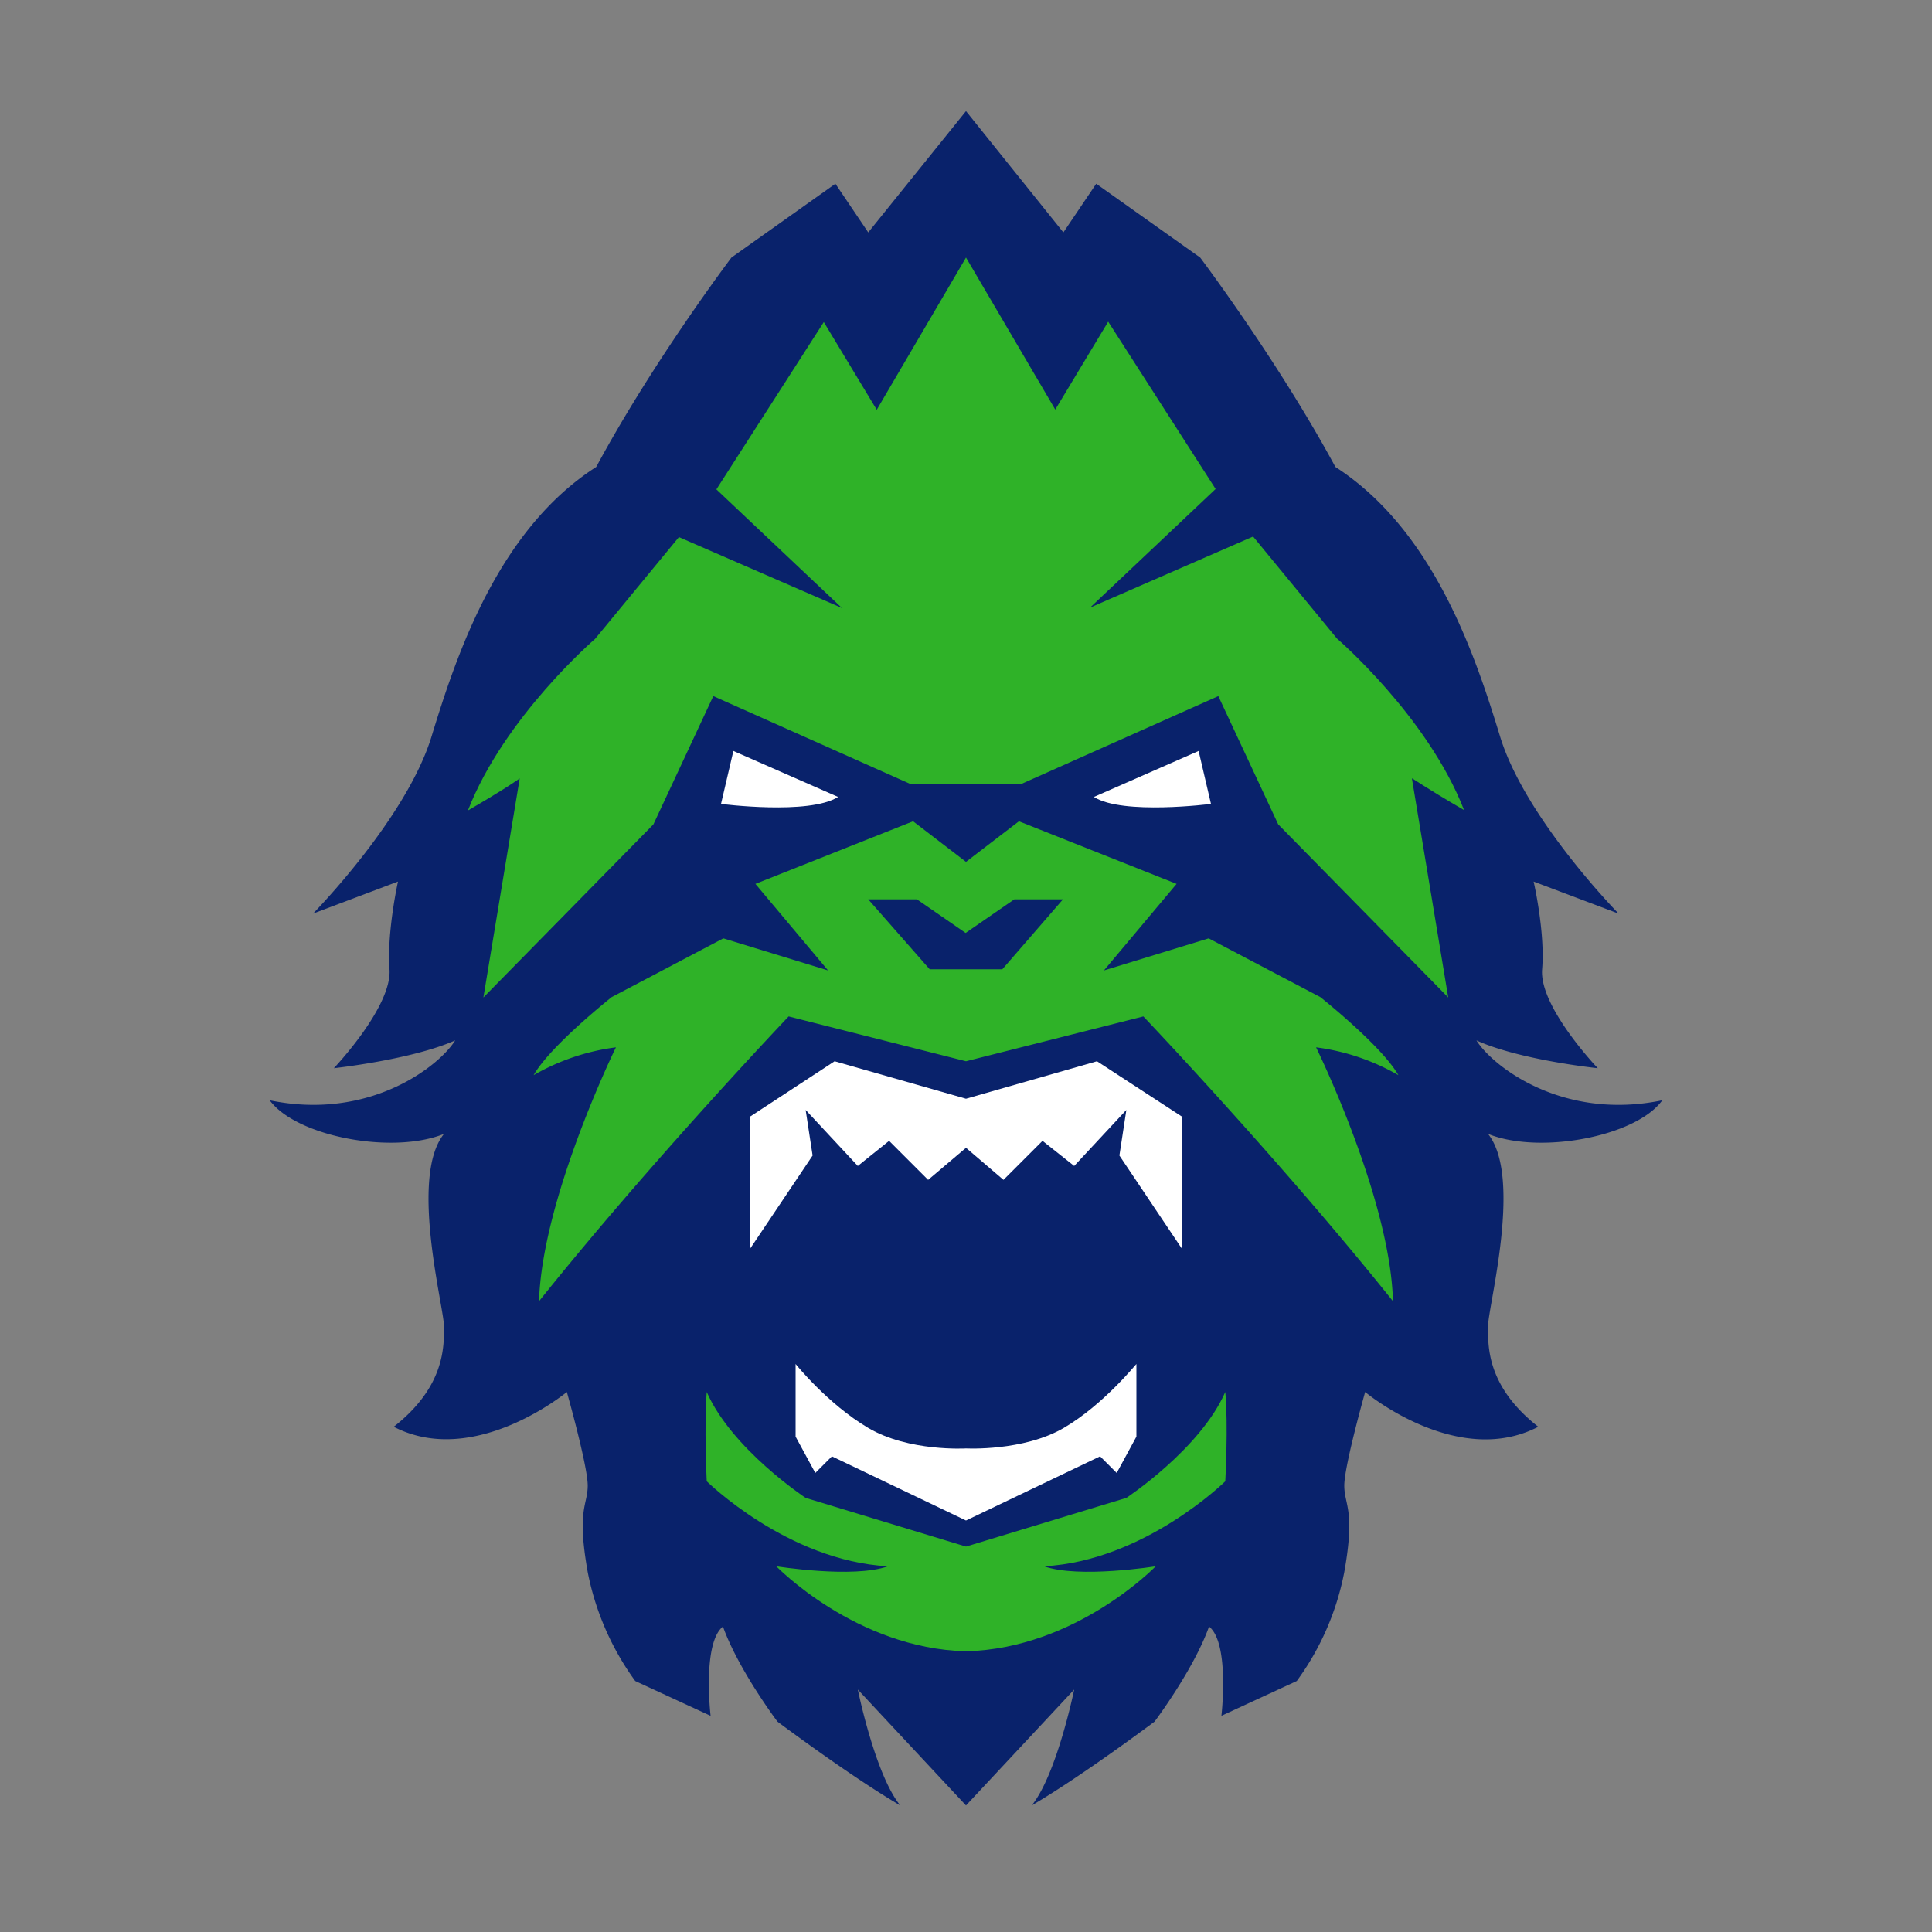
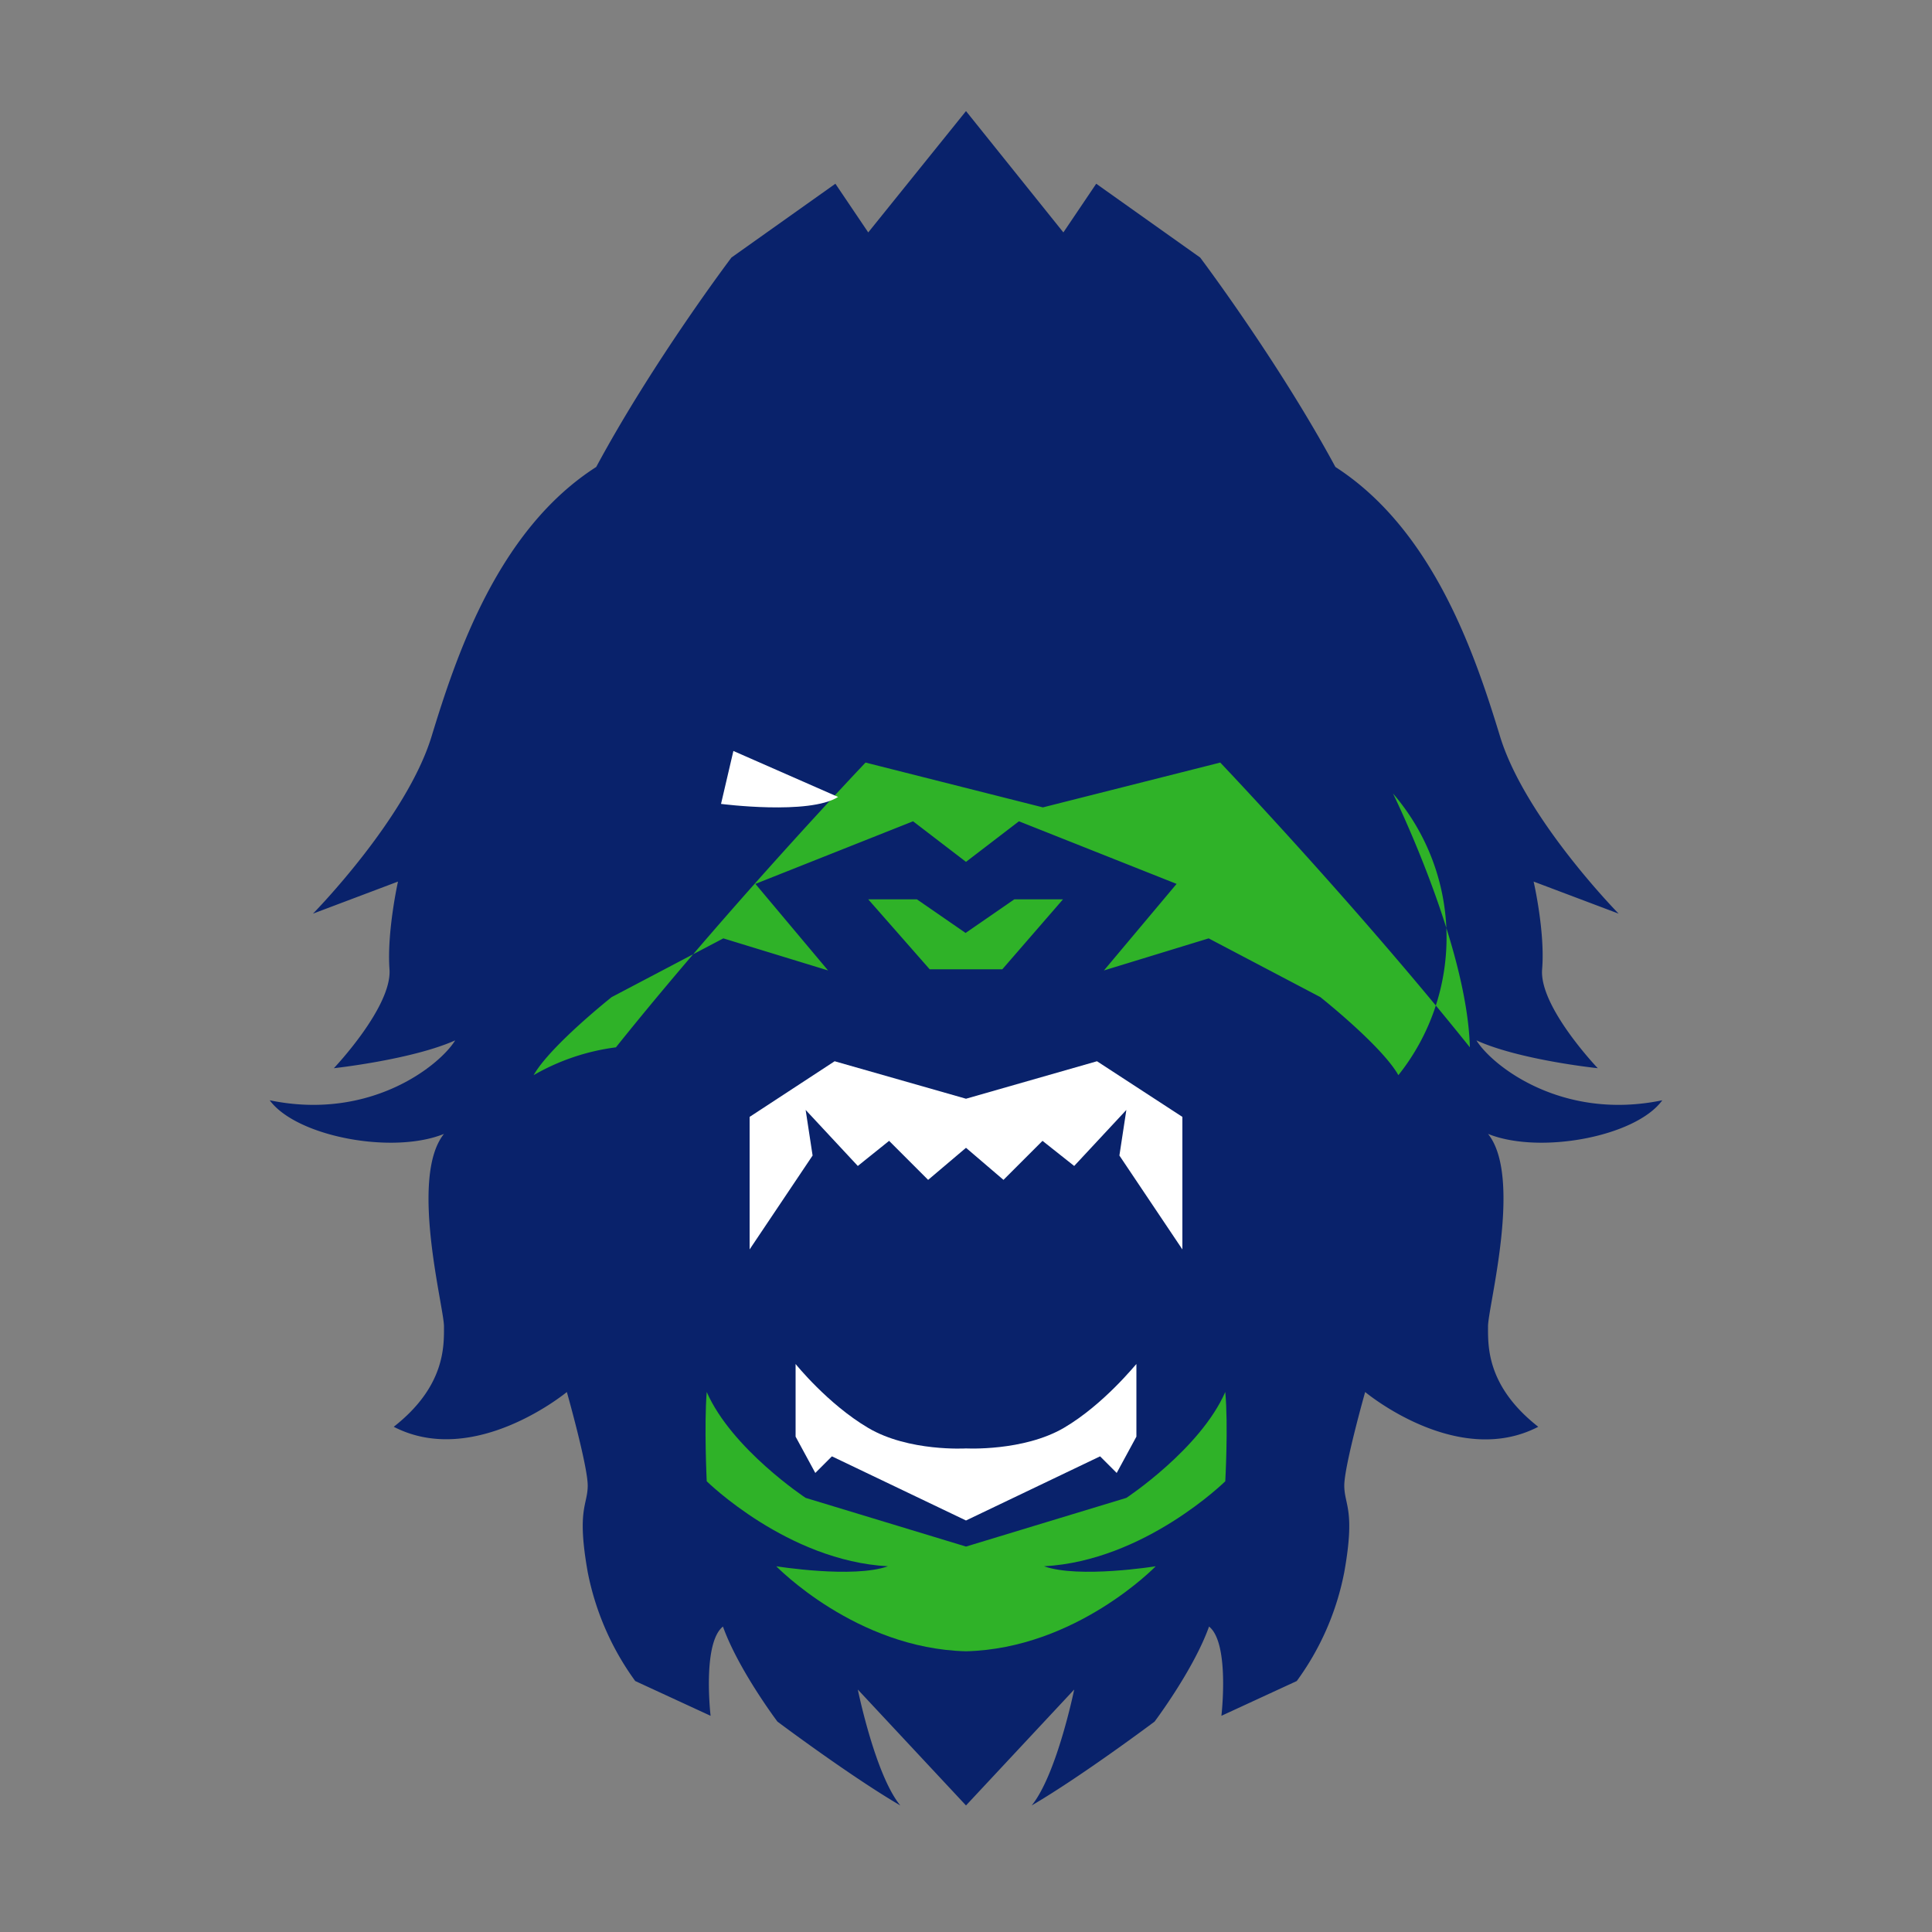
<svg xmlns="http://www.w3.org/2000/svg" id="atlanta" width="500" height="500" viewBox="0 0 500 500">
  <rect x="0" y="0" width="500" height="500" fill="#808080" stroke="none" />
  <defs>
    <style>
      .cls-1 {
        fill: #09226b;
      }

      .cls-2 {
        fill: #2fb228;
      }

      .cls-3 {
        fill: #fff;
      }
    </style>
  </defs>
  <title>Team_Logos_Vancouver</title>
  <g>
    <g>
      <path class="cls-1" d="M382.1,269.25c11.2,5.1,31.4,7.2,31.4,7.2s-15.2-15.9-14.4-25.6-2.2-22.7-2.2-22.7l22,8.3s-24.2-24.6-30.7-45.9-17.3-53.4-42.6-69.7c-14.8-27.4-35-54.2-35-54.2l-26.9-19.1-8.5,12.6L250,28.75l-25.3,31.4-8.5-12.6-26.9,19.1s-20.2,26.7-35,54.2c-25.3,16.2-36.1,48.4-42.6,69.7S81,236.45,81,236.45l22-8.3s-2.9,13-2.2,22.7-14.4,25.6-14.4,25.6,20.2-2.2,31.4-7.2c-4,6.5-22,20.9-48,15.5,6.9,9.4,31.8,14.1,45.1,8.7-9,11.2,0,44.8,0,49.8s.4,15.5-13,26c20.9,10.8,44.8-9,44.8-9s5.4,19.1,5.4,24.2-2.9,6.1,0,22.4a71,71,0,0,0,12.3,28.2l19.5,9s-2.2-18.8,3.2-23.1c4,11.2,14.1,24.6,14.1,24.6s18.8,14.1,31.8,21.7c-6.5-7.9-11-30-11-30l28,30,28-30s-4.5,22-11,30c13-7.6,31.8-21.7,31.8-21.7s10.1-13.4,14.1-24.6c5.4,4.3,3.2,23.1,3.2,23.1l19.5-9a70.16,70.16,0,0,0,12.3-28.2c2.9-16.2,0-17.3,0-22.4s5.4-24.2,5.4-24.2,23.8,19.9,44.8,9c-13.4-10.5-13-20.9-13-26s9-38.6,0-49.8c13.4,5.4,38.3.7,45.1-8.7C404.2,290.15,386.1,275.75,382.1,269.25Z" />
-       <path class="cls-2" d="M378.9,209.65c-9.4-24.2-32.9-44.4-32.9-44.4l-21.7-26.4-42.2,18.4,32.5-30.7-27.8-43.3L273.1,106,250,66.65l-23.1,39.4-13.7-22.7-27.8,43.3,32.5,30.7L175.7,139,154,165.35s-23.5,20.2-32.9,44.4c10.5-6.1,13.4-8.3,13.4-8.3l-9.4,56.7,44-44.8,15.5-33.2,50.9,22.7h28.9l50.9-22.7,15.5,33.2,44,44.8-9.4-56.7C365.5,201.35,368.4,203.55,378.9,209.65Z" />
-       <path class="cls-2" d="M361.9,278.25c-4.3-7.6-20.2-20.2-20.2-20.2l-28.9-15.2-27.1,8.3,18.8-22.4-40.8-16.2L250,223.05l-13.7-10.5-40.8,16.2,18.8,22.4-27.1-8.3-28.9,15.2s-15.9,12.6-20.2,20.2a57.08,57.08,0,0,1,21.3-7.2s-19.1,39-19.9,65.7c29.2-36.5,64.6-73.7,64.6-73.7l45.9,11.6,45.9-11.6s35.4,37.2,64.6,73.7c-.7-26.7-19.9-65.7-19.9-65.7A57.08,57.08,0,0,1,361.9,278.25Zm-102.5-27.4H240.6l-15.9-18.1h12.6l12.6,8.7,12.6-8.7h12.6Z" />
+       <path class="cls-2" d="M361.9,278.25c-4.3-7.6-20.2-20.2-20.2-20.2l-28.9-15.2-27.1,8.3,18.8-22.4-40.8-16.2L250,223.05l-13.7-10.5-40.8,16.2,18.8,22.4-27.1-8.3-28.9,15.2s-15.9,12.6-20.2,20.2a57.08,57.08,0,0,1,21.3-7.2c29.2-36.5,64.6-73.7,64.6-73.7l45.9,11.6,45.9-11.6s35.4,37.2,64.6,73.7c-.7-26.7-19.9-65.7-19.9-65.7A57.08,57.08,0,0,1,361.9,278.25Zm-102.5-27.4H240.6l-15.9-18.1h12.6l12.6,8.7,12.6-8.7h12.6Z" />
      <polygon class="cls-3" points="283.9 274.65 250 284.35 216 274.65 194 289.05 194 323.35 210.3 299.05 208.5 287.25 222 301.75 230.1 295.25 240.2 305.35 250 297.05 259.7 305.35 269.8 295.25 278 301.75 291.5 287.25 289.7 299.05 306 323.35 306 289.05 283.9 274.65" />
      <path class="cls-3" d="M275.3,369.55c-10.5,6.1-25.3,5.3-25.3,5.3s-14.8.9-25.3-5.3S205.9,353,205.9,353v18.8l5.1,9.4,4.3-4.3,34.7,16.6,34.7-16.6,4.3,4.3,5.1-9.4V353C294,353,285.7,363.45,275.3,369.55Z" />
      <path class="cls-2" d="M317.1,360.25c-6.5,14.8-25.6,27.4-25.6,27.4L250,400.25l-41.5-12.6s-19.1-12.6-25.6-27.4c-.7,8.7,0,23.1,0,23.1s20.9,20.6,46.9,22c-9,3.2-28.9,0-28.9,0s20.6,21.3,49.1,22c28.5-.7,49.1-22,49.1-22s-19.9,3.2-28.9,0c26-1.4,46.9-22,46.9-22S317.9,368.85,317.1,360.25Z" />
    </g>
    <path class="cls-3" d="M216.9,206.25l-27.1-11.9-3.2,13.7S209.4,211,216.9,206.25Z" />
-     <path class="cls-3" d="M283.1,206.25l27.1-11.9,3.2,13.7S290.5,211,283.1,206.25Z" />
  </g>
</svg>